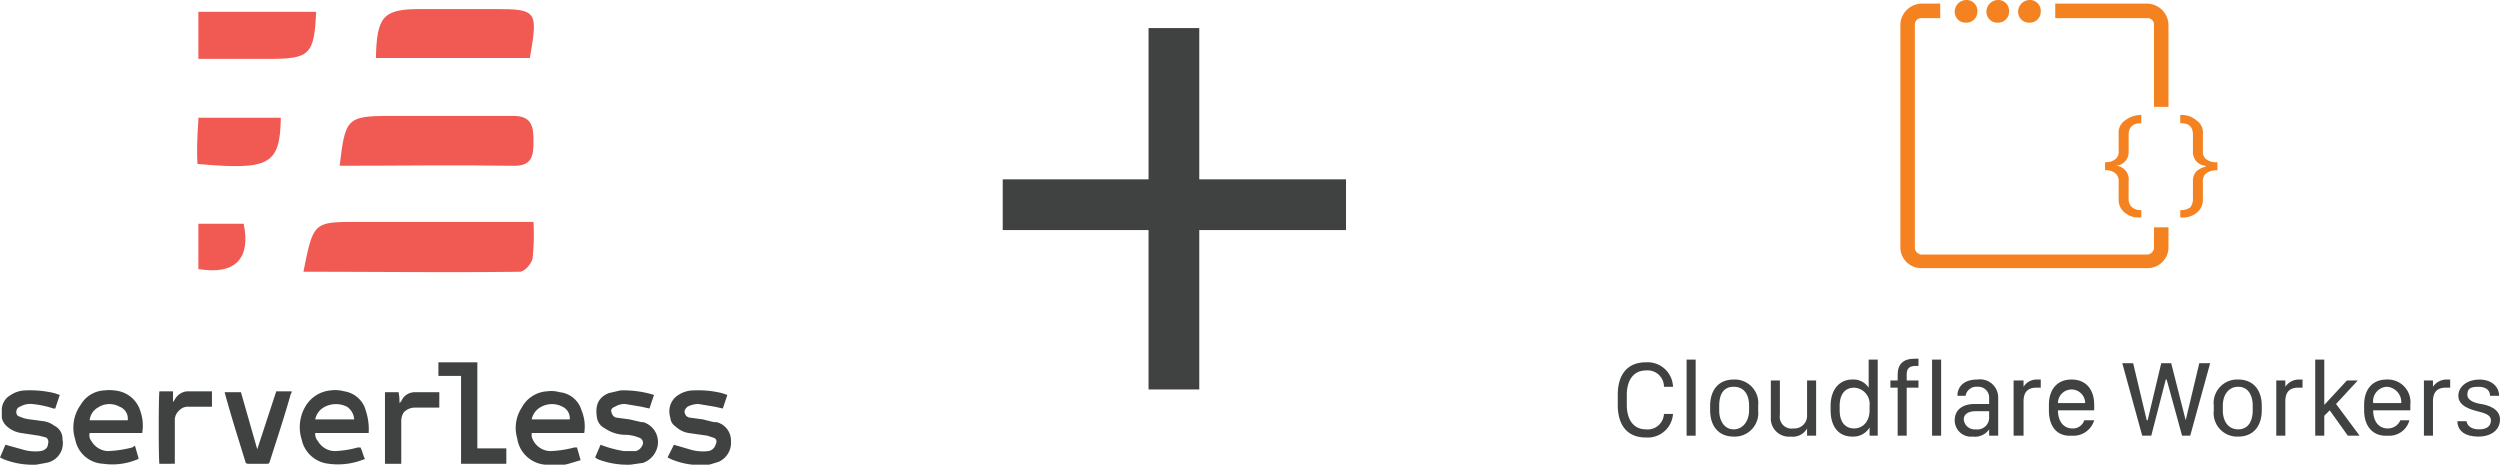
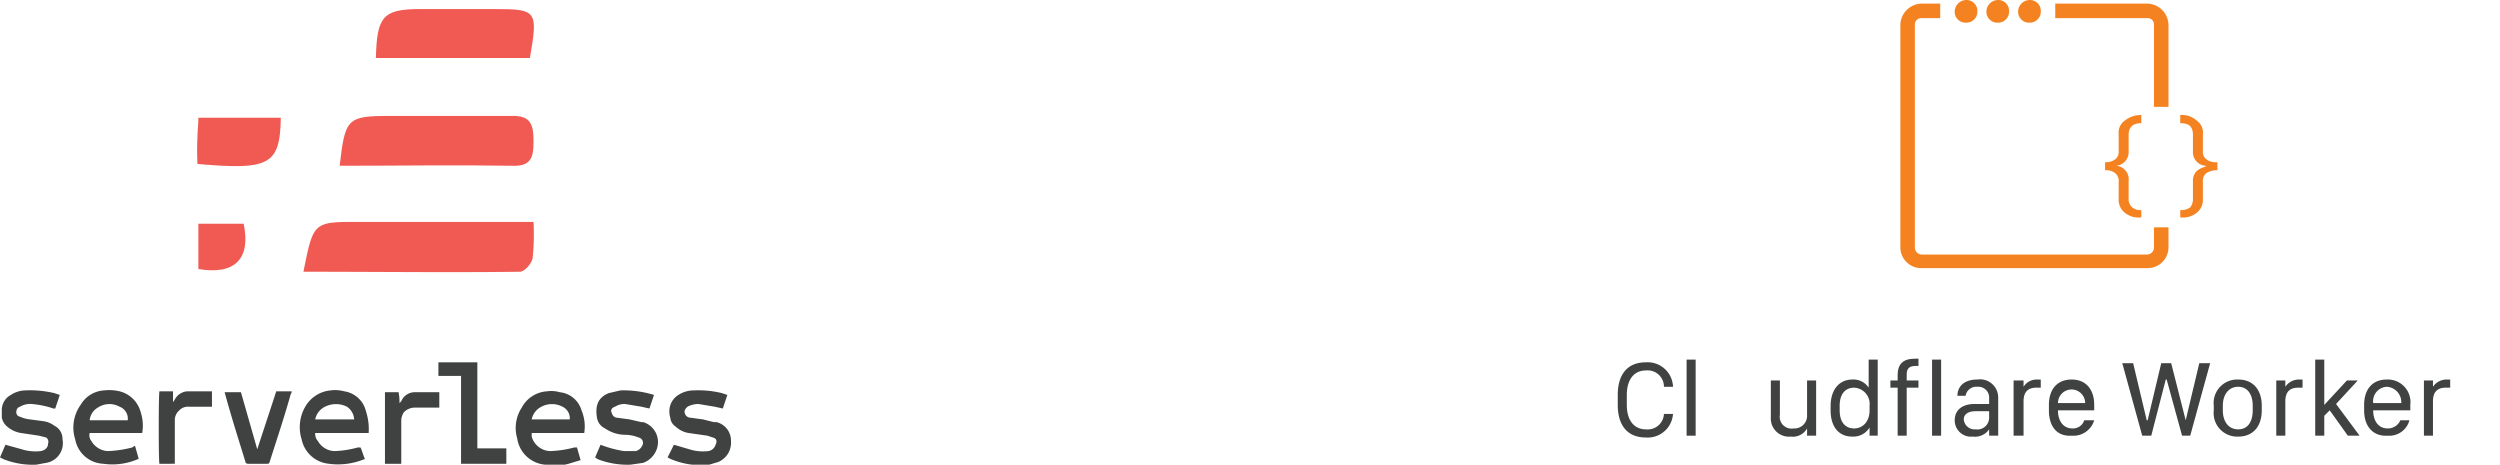
<svg xmlns="http://www.w3.org/2000/svg" id="Layer_1" data-name="Layer 1" viewBox="0 0 276 51.3">
  <title>serverless+cloudflare</title>
  <path d="M237.8,25.1h1.6v2.3a2.3,2.3,0,0,1-2.3,2.2h-25a2.3,2.3,0,0,1-2.3-2.2V2.7A2.4,2.4,0,0,1,212.1.4h2.1V2h-2.1a.7.7,0,0,0-.7.7V27.4a.8.8,0,0,0,.7.7h25a.8.8,0,0,0,.7-.7Zm0-22.4v9.1h1.6V2.7A2.4,2.4,0,0,0,237.1.4H226.9V2h10.2A.7.7,0,0,1,237.8,2.7Zm-13.7-.2a1.2,1.2,0,0,0,1.2-1.2A1.2,1.2,0,0,0,224.1,0a1.3,1.3,0,0,0-1.3,1.3A1.2,1.2,0,0,0,224.1,2.5Zm-3.5,0a1.2,1.2,0,0,0,1.2-1.2A1.2,1.2,0,0,0,220.6,0a1.3,1.3,0,0,0-1.3,1.3A1.2,1.2,0,0,0,220.6,2.5Zm-3.5,0a1.2,1.2,0,0,0,1.2-1.2A1.2,1.2,0,0,0,217.1,0a1.3,1.3,0,0,0-1.3,1.3A1.2,1.2,0,0,0,217.1,2.5ZM235,21.9a1.2,1.2,0,0,0,.4,1,1.5,1.5,0,0,0,1,.3V24a2.4,2.4,0,0,1-1.8-.5,1.8,1.8,0,0,1-.7-1.5V20.1a1.1,1.1,0,0,0-.4-1,1.6,1.6,0,0,0-1.1-.3v-.9a1.6,1.6,0,0,0,1.1-.3,1,1,0,0,0,.4-.9V14.8a1.6,1.6,0,0,1,.7-1.5,2.8,2.8,0,0,1,1.8-.6v.9c-.9,0-1.4.4-1.4,1.3v1.8a1.5,1.5,0,0,1-1.4,1.6h0A1.5,1.5,0,0,1,235,20Zm8.5-3.6a1.5,1.5,0,0,1-1.4-1.6V14.9c0-.9-.4-1.3-1.4-1.3v-.9a2.4,2.4,0,0,1,1.8.6,1.6,1.6,0,0,1,.7,1.5v1.9a1,1,0,0,0,.4.9,1.7,1.7,0,0,0,1.2.3v.9a2.1,2.1,0,0,0-1.2.3,1.1,1.1,0,0,0-.4,1V22a1.8,1.8,0,0,1-.7,1.5,2.4,2.4,0,0,1-1.8.5v-.8a1.8,1.8,0,0,0,1.1-.3,1.5,1.5,0,0,0,.3-1V20a1.5,1.5,0,0,1,.4-1.1,2.3,2.3,0,0,1,1-.5Z" style="fill:#f58220" />
  <path d="M179.6,44.7c0,1.7.8,2.7,2.1,2.7a1.8,1.8,0,0,0,2-1.7h1a2.8,2.8,0,0,1-3,2.6c-2,0-3.1-1.3-3.1-3.6V43.6c0-2.3,1.1-3.6,3.1-3.6a2.8,2.8,0,0,1,3,2.7h-1a1.8,1.8,0,0,0-2-1.8c-1.3,0-2.1,1-2.1,2.7Z" style="fill:#404242" />
  <path d="M186.2,39.7h1v8.4h-1Z" style="fill:#404242" />
-   <path d="M194.1,44.8v.5a2.6,2.6,0,0,1-2.7,2.9c-1.7,0-2.6-1.2-2.6-2.9v-.5c0-1.7.9-2.9,2.6-2.9A2.6,2.6,0,0,1,194.1,44.8Zm-4.3,0v.5c0,1.2.6,2.1,1.6,2.1s1.7-.9,1.7-2.1v-.5c0-1.3-.6-2.1-1.7-2.1S189.8,43.5,189.8,44.8Z" style="fill:#404242" />
  <path d="M200.5,48.1h-1v-.8h0a1.8,1.8,0,0,1-1.8.9,2,2,0,0,1-2.2-2.1V42h1v3.8a1.3,1.3,0,0,0,1.5,1.5,1.4,1.4,0,0,0,1.5-1.5V42h1Z" style="fill:#404242" />
  <path d="M206.3,42.8h0V39.7h1v8.4h-.9v-.9h0a2.1,2.1,0,0,1-1.9,1c-1.6,0-2.4-1.2-2.4-2.9v-.5c0-1.7.9-2.9,2.4-2.9A2,2,0,0,1,206.3,42.8Zm-3.2,2v.5c0,1.4.7,2,1.6,2s1.7-.7,1.7-2v-.5a1.8,1.8,0,0,0-1.7-2C203.8,42.8,203.1,43.4,203.1,44.8Z" style="fill:#404242" />
  <path d="M209.5,42.8h-.8V42h.8v-.6c0-1.2.6-1.8,1.9-1.8h.4v.8h-.3c-.6,0-1,.2-1,.9V42h1.3v.8h-1.3v5.3h-1Z" style="fill:#404242" />
  <path d="M213.3,39.7h1v8.4h-1Z" style="fill:#404242" />
  <path d="M217.8,48.2a1.8,1.8,0,0,1-2-1.8c0-1.1.8-1.8,2.2-1.8h1.6V44a1.2,1.2,0,0,0-1.3-1.3,1.2,1.2,0,0,0-1.3,1h-.9c0-1,.7-1.8,2.2-1.8a2,2,0,0,1,2.3,2v4.2h-1v-.7h0A1.9,1.9,0,0,1,217.8,48.2Zm1.8-2.1v-.7h-1.5c-.9,0-1.3.4-1.3.9a1.2,1.2,0,0,0,1.3,1.1A1.3,1.3,0,0,0,219.6,46.1Z" style="fill:#404242" />
  <path d="M222.3,42h1.1v.7h0a1.7,1.7,0,0,1,1.5-.8h.4v.9h-.5c-1.1,0-1.4.7-1.4,1.5v3.8h-1.1Z" style="fill:#404242" />
  <path d="M226.2,45.3v-.6c0-1.7.9-2.8,2.5-2.8s2.5,1.1,2.5,2.8v.6h-4c0,1.2.6,2,1.6,2a1.3,1.3,0,0,0,1.3-.9h1.1a2.4,2.4,0,0,1-2.5,1.7C227.1,48.2,226.2,47.1,226.2,45.3Zm4-.8h0a1.5,1.5,0,1,0-3,0h3Z" style="fill:#404242" />
  <path d="M236.5,48.1l-2.2-8h1.2l1.5,6.3h.1l1.5-6.3h1.1l1.6,6.3h0l1.5-6.3H244l-2.2,8h-.9l-1.7-6.2h-.1l-1.6,6.2Z" style="fill:#404242" />
  <path d="M249.7,44.8v.5c0,1.7-.9,2.9-2.6,2.9a2.6,2.6,0,0,1-2.7-2.9v-.5a2.6,2.6,0,0,1,2.7-2.9C248.8,41.9,249.7,43.1,249.7,44.8Zm-4.3,0v.5c0,1.2.6,2.1,1.7,2.1s1.6-.9,1.6-2.1v-.5c0-1.3-.6-2.1-1.6-2.1S245.4,43.5,245.4,44.8Z" style="fill:#404242" />
  <path d="M251.3,42h1v.7h0a1.8,1.8,0,0,1,1.5-.8h.4v.9h-.5c-1.1,0-1.4.7-1.4,1.5v3.8h-1Z" style="fill:#404242" />
  <path d="M256.6,48.1h-1V39.7h1v5h0l2.5-2.7h1.2l-2.4,2.6,2.6,3.5h-1.3l-2-2.8-.6.6Z" style="fill:#404242" />
  <path d="M261,45.3v-.6c0-1.7.9-2.8,2.5-2.8a2.5,2.5,0,0,1,2.6,2.8v.6H262c0,1.2.6,2,1.6,2a1.5,1.5,0,0,0,1.4-.9h1a2.3,2.3,0,0,1-2.4,1.7C262,48.2,261,47.1,261,45.3Zm4.1-.8h0a1.7,1.7,0,0,0-1.6-1.8,1.6,1.6,0,0,0-1.5,1.8h3.1Z" style="fill:#404242" />
  <path d="M267.6,42h1v.7h0a1.8,1.8,0,0,1,1.5-.8h.4v.9H270c-1.1,0-1.4.7-1.4,1.5v3.8h-1Z" style="fill:#404242" />
-   <path d="M273.7,41.9c1.4,0,2.2.8,2.2,1.8h-1c0-.5-.3-1-1.3-1s-1.2.3-1.2.9.8.9,1.5,1,2.1.5,2.1,1.7-1,1.9-2.4,1.9-2.3-.6-2.3-1.7h1c.1.5.5.9,1.4.9s1.3-.4,1.3-1-.7-.8-1.5-1-2.1-.6-2.1-1.7S272.5,41.9,273.7,41.9Z" style="fill:#404242" />
-   <path d="M132.4,43h-5.6V25.4H110.7V19.8h16.1V3.1h5.6V19.8h16.2v5.6H132.4Z" style="fill:#404242" />
  <path d="M33.5,30c1.1-5.5,1.1-5.5,6-5.5H58.9a25.3,25.3,0,0,1-.1,4c-.1.6-.9,1.5-1.4,1.5C49.6,30.1,41.7,30,33.5,30Z" style="fill:#f15953" />
  <path d="M37.5,18.3c.6-5.2.8-5.5,5.5-5.5H56.4c2.3-.1,2.5,1.1,2.5,2.8s-.2,2.8-2.4,2.7C50.2,18.2,43.9,18.3,37.5,18.3Z" style="fill:#f15953" />
  <path d="M58.5,6.4h-17c.1-4.6.8-5.4,4.9-5.4h8.2C59.3,1,59.4,1.2,58.5,6.4Z" style="fill:#f15953" />
-   <path d="M21.9,6.5V1.3h13c-.2,4.7-.7,5.2-5.1,5.2Z" style="fill:#f15953" />
  <path d="M21.8,18.1a29.9,29.9,0,0,1,0-3c0-.7.1-1.3.1-2.1H31C30.9,18.2,29.8,18.8,21.8,18.1Z" style="fill:#f15953" />
  <path d="M21.9,29.7v-5h5C27.7,28.5,26,30.4,21.9,29.7Z" style="fill:#f15953" />
  <path d="M64.5,47.8H58.7v.4a2.2,2.2,0,0,0,2,1.6,11.7,11.7,0,0,0,2.7-.4h.3l.4,1.4-1,.3a5.7,5.7,0,0,1-2.9.2,3.4,3.4,0,0,1-3.1-2.9,4.1,4.1,0,0,1,.5-3.4,3.4,3.4,0,0,1,2.8-1.8,3.4,3.4,0,0,1,1.4.1,2.8,2.8,0,0,1,2.4,2A4.6,4.6,0,0,1,64.5,47.8Zm-1.6-1.5a1.4,1.4,0,0,0-.8-1.4,2.5,2.5,0,0,0-2.5.1,2,2,0,0,0-.9,1.3Z" style="fill:#404242" />
  <path d="M14.9,49.2l.4,1.4a.1.1,0,0,1-.1.1,7.1,7.1,0,0,1-3.8.5,3.3,3.3,0,0,1-3.1-2.7,4.3,4.3,0,0,1,.6-3.8,3.2,3.2,0,0,1,2.6-1.6,4.9,4.9,0,0,1,1.7.1,3.2,3.2,0,0,1,2.3,2.2,4.8,4.8,0,0,1,.2,2.4H9.9a1,1,0,0,0,.2.9,2.2,2.2,0,0,0,1.8,1.1,12.6,12.6,0,0,0,2.7-.4Zm-.8-2.8a1.4,1.4,0,0,0-.9-1.5,2.3,2.3,0,0,0-2.4.1,1.8,1.8,0,0,0-.9,1.4Z" style="fill:#404242" />
  <path d="M40.7,47.8H34.8a1.2,1.2,0,0,0,.3.9,2.2,2.2,0,0,0,1.8,1.1,10.9,10.9,0,0,0,2.6-.4h.3c.2.4.3.9.5,1.3h-.1a7.6,7.6,0,0,1-3.9.5,3.4,3.4,0,0,1-3-2.7,4.5,4.5,0,0,1,.4-3.6,3.6,3.6,0,0,1,2.8-1.8,3.8,3.8,0,0,1,1.5.1,2.9,2.9,0,0,1,2.4,2.2A6.3,6.3,0,0,1,40.7,47.8Zm-5.9-1.5h4.3a1.8,1.8,0,0,0-.8-1.4,2.7,2.7,0,0,0-2.6.1A2,2,0,0,0,34.8,46.3Z" style="fill:#404242" />
  <path d="M65.7,50.5l.6-1.4a12.5,12.5,0,0,0,2.6.7h1.3a1.1,1.1,0,0,0,.7-.6.6.6,0,0,0-.4-.9,4.1,4.1,0,0,0-1.6-.3,4,4,0,0,1-2.1-.7,1.6,1.6,0,0,1-.9-1.2c-.2-1.3.1-2.2,1.3-2.7l1.3-.3a11.4,11.4,0,0,1,3.7.5l-.5,1.5-.9-.2L69,44.6a2,2,0,0,0-1.1.3c-.3.1-.5.3-.4.6s.2.5.5.6l1.5.2,1.3.3H71a2.3,2.3,0,0,1,1.5,3A2.5,2.5,0,0,1,71,51.1l-1.4.2a9.1,9.1,0,0,1-3.6-.6Z" style="fill:#404242" />
  <path d="M6.6,43.6l-.5,1.5H5.9a10.3,10.3,0,0,0-2.4-.5,2.2,2.2,0,0,0-1.1.2L2,45c-.3.3-.3.9.2,1a3.5,3.5,0,0,0,1.1.3l1.5.2A2.6,2.6,0,0,1,6,47a1.6,1.6,0,0,1,.9,1.5,2.2,2.2,0,0,1-1.8,2.6L4,51.3a8.8,8.8,0,0,1-3.6-.6L0,50.5l.6-1.4,1.8.5a5,5,0,0,0,2.1.2c.5-.1.8-.4.8-.8a.6.6,0,0,0-.2-.7l-.8-.2-2-.3a3,3,0,0,1-1.5-.7,1.7,1.7,0,0,1-.6-1v-.7a1.9,1.9,0,0,1,1-1.8,3,3,0,0,1,1.6-.5,11.6,11.6,0,0,1,3.2.3Z" style="fill:#404242" />
  <path d="M80.3,43.6l-.5,1.5-.9-.2-1.8-.3a2.7,2.7,0,0,0-1.2.3c-.2.2-.4.4-.3.7s.2.4.5.5l1.5.2,1.2.3h.3a2.1,2.1,0,0,1,1.6,2.1A2.3,2.3,0,0,1,79.3,51l-1,.3a8.5,8.5,0,0,1-4.2-.6l-.4-.2.7-1.4,1.7.5a5,5,0,0,0,2.1.2,1,1,0,0,0,.8-.7c.2-.4.1-.7-.3-.8l-.6-.2L76,47.8a2.7,2.7,0,0,1-1.4-.7,1.3,1.3,0,0,1-.6-1,2.2,2.2,0,0,1-.1-.8,2.1,2.1,0,0,1,1-1.7,3.1,3.1,0,0,1,1.7-.5,10.9,10.9,0,0,1,3.1.3Z" style="fill:#404242" />
  <path d="M52.7,49.5h3.2v1.7h-5V41.5H48.4V40h4.3Z" style="fill:#404242" />
  <path d="M30.5,43.2h1.7a.4.4,0,0,1-.1.3c-.7,2.5-1.5,4.9-2.3,7.4-.1.3-.1.3-.4.3h-2c-.2,0-.3-.1-.3-.2-.8-2.6-1.6-5.1-2.3-7.7h1.8l1.8,6.3h0Z" style="fill:#404242" />
  <path d="M17.6,43.2h1.5v1.2l.2-.3a1.7,1.7,0,0,1,1.4-.9h2.7v1.7H20.8a1.3,1.3,0,0,0-1,.4,1.4,1.4,0,0,0-.5,1.1v4.8H17.6C17.5,50.9,17.5,43.7,17.6,43.2Z" style="fill:#404242" />
  <path d="M44.3,51.2H42.5V43.3H44a4.9,4.9,0,0,1,.1,1.2l.2-.2a1.6,1.6,0,0,1,1.5-1h2.7v1.7H45.8a1.7,1.7,0,0,0-1.2.5,1.7,1.7,0,0,0-.3,1v4.8Z" style="fill:#404242" />
</svg>